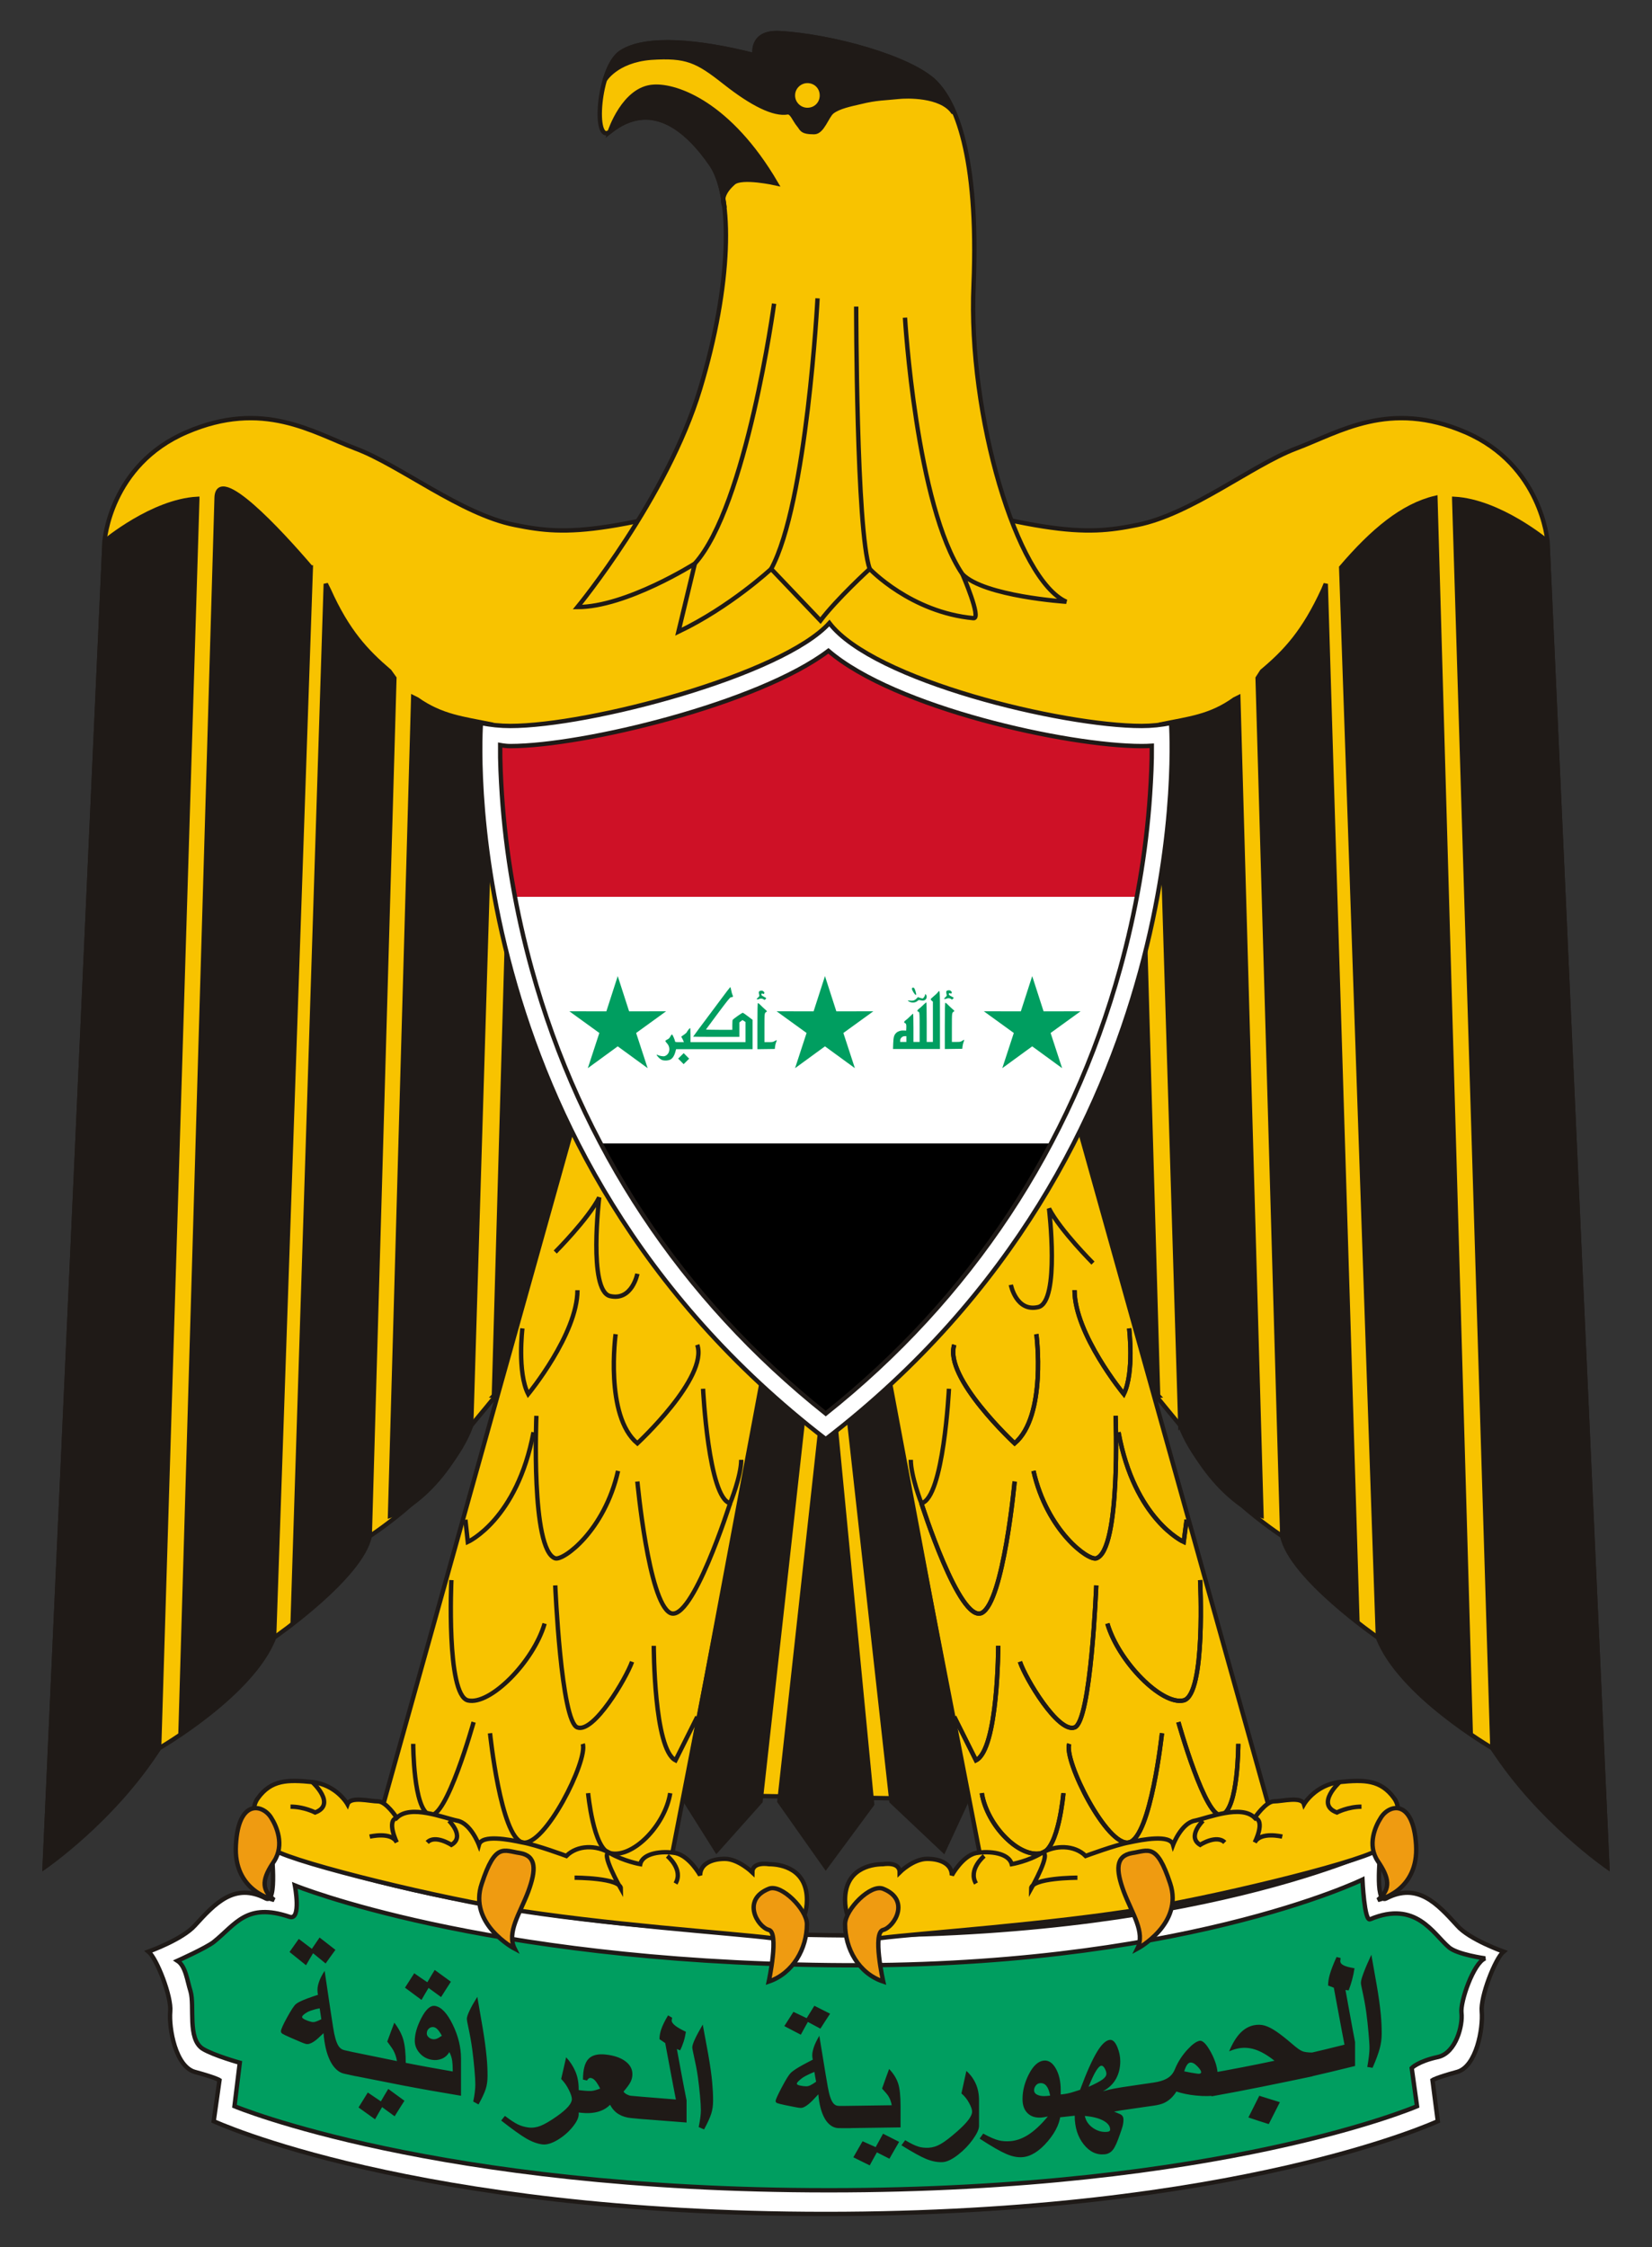
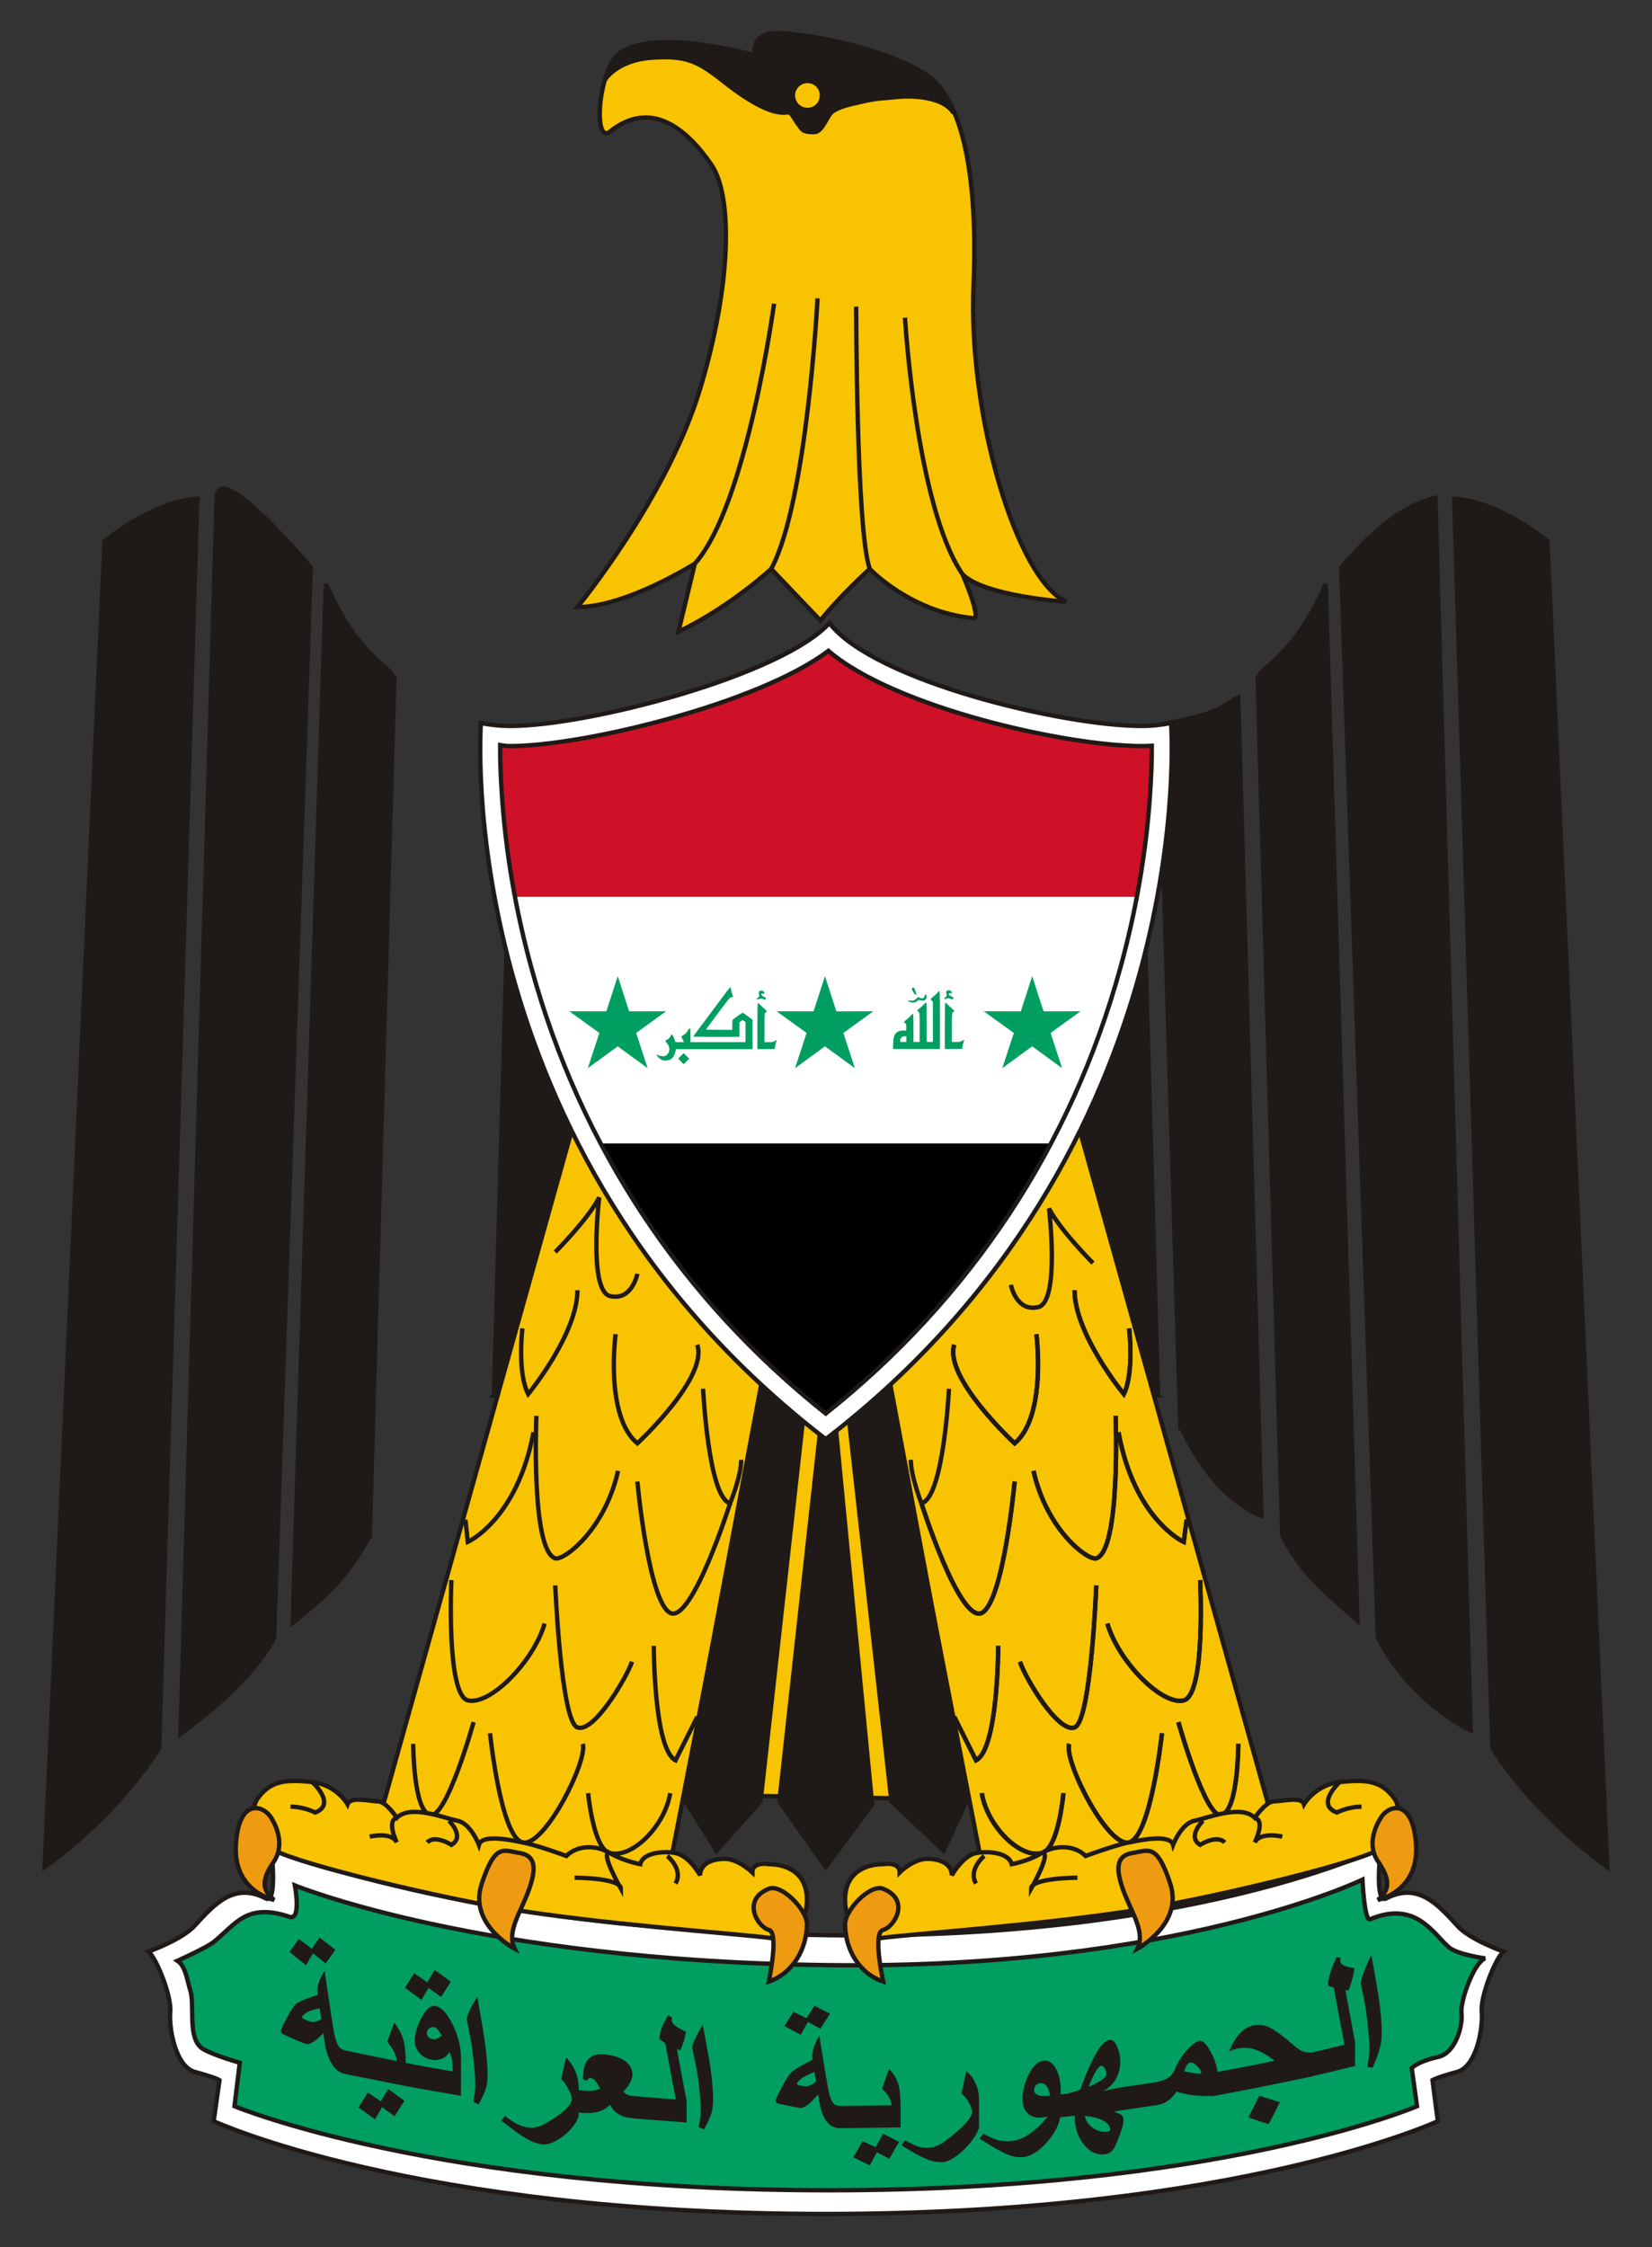
<svg xmlns="http://www.w3.org/2000/svg" xml:space="preserve" width="125mm" height="170mm" shape-rendering="geometricPrecision" text-rendering="geometricPrecision" image-rendering="optimizeQuality" fill-rule="evenodd" clip-rule="evenodd" viewBox="0 0 1.25e+007 1.7e+007" version="1.1">
  <rect x="0" y="0" width="1.25e+007" height="1.7e+007" fill="#333333" stroke="none" />
  <defs>
    <clipPath id="id0">
      <path d="M8.71534e+006 5.64227e+006c-25440,1590 -51020,2390 -76780,2390 -561970,0 -1.86729e+006,-288330 -2.3704e+006,-720610 -527010,399320 -1.85385e+006,720610 -2.40672e+006,720610 -25930,0 -51550,-3180 -76950,-7840 -1280,125960 5270,256510 13090,375250 29250,443820 107090,889210 225280,1.31779e+006 372020,1.34889e+006 1.13348e+006,2.4952e+006 2.22526e+006,3.36477e+006 1.09272e+006,-870280 1.855e+006,-2.01766e+006 2.22787e+006,-3.36752e+006 118370,-428520 196460,-873870 225990,-1.31767e+006 7730,-116320 14230,-243770 13360,-367170z" />
    </clipPath>
  </defs>
  <g id="Layer_x0020_1">
    <polygon fill="#F8C300" stroke="#1F1A17" stroke-width="33020" points="5.13389e+006,1.35778e+007 7.24355e+006,1.36138e+007 6.61245e+006,1.03682e+007 5.92726e+006,1.03502e+007 " />
-     <path fill="#F8C300" stroke="#1F1A17" stroke-width="33020" d="M8.1306e+006 9.76128e+006c124270,208350 800480,1.02346e+006 800480,1.02346e+006 160830,445930 771250,837040 771250,837040 62140,310690 723720,767590 723720,767590 164490,431310 866280,837030 866280,837030 394770,566560 869940,899180 869940,899180l-453240 -1.00298e+007c0,0 -43870,-577520 -621390,-826070 -577520,-248550 -950350,0 -1.28297e+006,124280 -328960,124270 -793170,497100 -1.1989e+006,577520 -413040,84060 -701800,84060 -2.3576e+006,-413040 -1.65214e+006,497100 -1.9409e+006,497100 -2.35394e+006,413040 -405730,-80420 -869940,-453250 -1.20256e+006,-577520 -328960,-124280 -701790,-372830 -1.27931e+006,-124280 -581180,248550 -621390,826070 -621390,826070l-453240 1.00298e+007c0,0 475170,-332620 866280,-899180 0,0 705450,-405720 869940,-837030 0,0 661580,-456900 723720,-767590 0,0 610420,-391110 767590,-837040 0,0 679870,-815110 804140,-1.02346e+006l3.7612e+006 0z" />
    <path fill="#1F1A17" stroke="#1F1A17" stroke-width="33020" d="M1.12923e+007 1.32264e+007c354560,548280 869940,899180 869940,899180l-453240 -1.00298e+007c0,0 -361870,-303380 -705460,-321650l0 3650 288760 9.44866e+006z" />
    <path fill="#1F1A17" stroke="#1F1A17" stroke-width="33020" d="M1.01483e+007 4.29312e+006c237590,-277790 464210,-467860 712760,-526350l266830 9.32439e+006c0,0 -453240,-208340 -701800,-701790l-277790 -8.09625e+006z" />
    <path fill="#1F1A17" stroke="#1F1A17" stroke-width="33020" d="M9.70233e+006 1.16218e+007l-186420 -6.49162e+006 32900 -51170c179100,-149870 318000,-299730 464210,-617730l18270 -43860c78300,2.61791e+006 161260,5.22649e+006 239580,7.84439e+006 -199890,-186170 -388470,-306110 -568540,-640010z" />
    <path fill="#1F1A17" stroke="#1F1A17" stroke-width="33020" d="M8.93108e+006 1.07847e+007l-160830 -5.28175e+006 10970 -21930c212000,-43860 376480,-58480 559240,-190070l29240 -14620 175450 6.19189e+006c0,0 -358200,-113310 -614070,-683520z" />
    <path fill="#1F1A17" stroke="#1F1A17" stroke-width="33020" d="M8.76294e+006 1.05581e+007l-135240 -4.72251e+006 -10960 -21930c-328970,168140 -877250,62140 -877250,62140l391110 3.88546e+006c124270,248560 632340,796840 632340,796840z" />
    <g id="_43634128">
      <path id="_72135048" fill="#1F1A17" stroke="#1F1A17" stroke-width="33020" d="M1.20401e+006 1.32264e+007c-350900,548280 -866280,899180 -866280,899180l453240 -1.00298e+007c0,0 361870,-303380 701800,-321650l0 3650 -288760 9.44866e+006z" />
      <path id="_25080000" fill="#1F1A17" stroke="#1F1A17" stroke-width="33020" d="M2.35174e+006 4.29312e+006c-237590,-277790 -705310,-781550 -712760,-526350 -91110,3.11896e+006 -182290,6.23199e+006 -273440,9.35094e+006 280260,-203550 588680,-481580 708410,-728340l277790 -8.09625e+006z" />
      <path id="_69121184" fill="#1F1A17" stroke="#1F1A17" stroke-width="33020" d="M2.79767e+006 1.16218e+007l186420 -6.49162e+006 -36550 -51170c-175450,-149870 -318010,-299730 -460560,-617730l-21930 -43860 -250800 7.86093e+006c214130,-179590 376260,-288420 583420,-656550z" />
-       <path id="_72114080" fill="#1F1A17" stroke="#1F1A17" stroke-width="33020" d="M3.56526e+006 1.07847e+007l160830 -5.28175e+006 -7310 -21930c-212000,-43860 -376480,-58480 -562900,-190070l-29240 -14620 -175450 6.19189e+006c0,0 361860,-113310 614070,-683520z" />
      <path id="_69112560" fill="#1F1A17" stroke="#1F1A17" stroke-width="33020" d="M3.73706e+006 1.05581e+007l135240 -4.72251e+006 10960 -21930c328970,168140 877250,62140 877250,62140l-391110 3.88546e+006c-124270,248560 -632340,796840 -632340,796840z" />
    </g>
    <path fill="white" stroke="#1F1A17" stroke-width="33020" d="M6.24817e+006 1.675e+007c3.12153e+006,0 4.63113e+006,-701800 4.63113e+006,-701800l-40210 -310690c0,0 25590,-18280 186420,-62140 146200,-40210 197380,-328970 186410,-456900 -10970,-113310 102350,-402070 164480,-453240 0,0 -259510,-91380 -350890,-197380 -149870,-164490 -299730,-328970 -537320,-204690 -91380,47520 -40200,-383800 -40200,-383800 0,0 -1.42187e+006,701800 -4.19251e+006,661590 -2.77063e+006,-40200 -4.20347e+006,-661590 -4.20347e+006,-661590 0,0 51180,431320 -40200,383800 -237590,-124280 -387450,40200 -537320,204690 -95030,106000 -350890,197380 -350890,197380 62130,51170 175450,339930 164480,453240 -10970,127930 40210,416690 186410,456900 160830,43860 186420,62140 186420,62140l-43860 310690c0,0 1.50959e+006,701800 4.63112e+006,701800z" />
    <path fill="#009E60" stroke="#1F1A17" stroke-width="33020" d="M6.2701e+006 1.65709e+007c2.97533e+006,0 4.45203e+006,-636000 4.45203e+006,-636000l-40210 -288760c0,0 47520,-51170 201030,-84070 135250,-32900 186420,-241240 175450,-332620 -10960,-84070 91380,-380140 179110,-413040 0,0 -212000,-29240 -274140,-84070 -116970,-98690 -248560,-358210 -595800,-212000 -43860,21930 -58480,-299720 -58480,-299720 0,0 -1.39628e+006,679860 -4.03533e+006,646960 -2.63905e+006,-29240 -4.04264e+006,-603100 -4.04264e+006,-603100 0,0 51170,266830 -40210,237590 -325310,-109660 -405720,54820 -573860,190060 -54830,43870 -274140,142560 -274140,142560 62140,40200 73100,149860 98690,230270 32890,113320 -25590,358210 91380,434970 84070,51170 281450,106000 281450,106000l-40210 328970c0,0 1.52056e+006,636000 4.49588e+006,636000z" />
    <path fill="#F8C300" stroke="#1F1A17" stroke-width="33020" d="M8.04653e+006 8.10914e+006l1.57173e+006 5.62168e+006c0,0 -1.23911e+006,456900 -2.18946e+006,372830l-785870 -4.05361e+006 1.4036e+006 -1.9409e+006z" />
    <path fill="none" stroke="#1F1A17" stroke-width="33020" d="M8.54363e+006 1.005e+007c0,0 40210,332630 -40210,497110 0,0 -372820,-453240 -372820,-785870" />
    <path fill="none" stroke="#1F1A17" stroke-width="33020" d="M8.54363e+006 1.005e+007c0,0 40210,332630 -40210,497110 0,0 -372820,-453240 -372820,-785870" />
    <path fill="none" stroke="#1F1A17" stroke-width="33020" d="M7.84184e+006 1.00939e+007c0,0 80410,617720 -164490,826070 0,0 -537310,-497110 -456900,-745660" />
    <path fill="none" stroke="#1F1A17" stroke-width="33020" d="M7.84184e+006 1.00939e+007c0,0 80410,617720 -164490,826070 0,0 -537310,-497110 -456900,-745660" />
    <path fill="none" stroke="#1F1A17" stroke-width="33020" d="M7.18025e+006 1.05069e+007c0,0 -40210,826080 -208350,866280 0,0 -80410,-204690 -80410,-328960" />
    <path fill="none" stroke="#1F1A17" stroke-width="33020" d="M8.9786e+006 1.14975e+007l-21930 168140c0,0 -372830,-168140 -493450,-829730" />
    <path fill="none" stroke="#1F1A17" stroke-width="33020" d="M8.9786e+006 1.14975e+007l-21930 168140c0,0 -372830,-168140 -493450,-829730" />
    <path fill="none" stroke="#1F1A17" stroke-width="33020" d="M7.8199e+006 1.11283e+007c102350,453240 413040,679860 475180,661580 186410,-62130 146210,-1.07828e+006 146210,-1.07828e+006" />
    <path fill="none" stroke="#1F1A17" stroke-width="33020" d="M7.8199e+006 1.11283e+007c102350,453240 413040,679860 475180,661580 186410,-62130 146210,-1.07828e+006 146210,-1.07828e+006" />
    <path fill="none" stroke="#1F1A17" stroke-width="33020" d="M7.67735e+006 1.12087e+007c0,0 -84070,910140 -248550,994210 -168140,80420 -456900,-829730 -456900,-829730" />
    <path fill="none" stroke="#1F1A17" stroke-width="33020" d="M7.67735e+006 1.12087e+007c0,0 -84070,910140 -248550,994210 -168140,80420 -456900,-829730 -456900,-829730" />
    <path fill="none" stroke="#1F1A17" stroke-width="33020" d="M8.29508e+006 1.19946e+007c0,0 -40210,1.03441e+006 -164480,1.07462e+006 -124280,43860 -372830,-372830 -413040,-497100" />
    <path fill="none" stroke="#1F1A17" stroke-width="33020" d="M8.29508e+006 1.19946e+007c0,0 -40210,1.03441e+006 -164480,1.07462e+006 -124280,43860 -372830,-372830 -413040,-497100" />
    <path fill="none" stroke="#1F1A17" stroke-width="33020" d="M7.55308e+006 1.24515e+007c0,0 0,782210 -168140,866280l-164490 -328960" />
    <path fill="none" stroke="#1F1A17" stroke-width="33020" d="M7.55308e+006 1.24515e+007c0,0 0,782210 -168140,866280l-164490 -328960" />
    <path fill="none" stroke="#1F1A17" stroke-width="33020" d="M9.3697e+006 1.31935e+007c0,0 0,497100 -124270,537310 -120620,43860 -328970,-701800 -328970,-701800" />
    <path fill="none" stroke="#1F1A17" stroke-width="33020" d="M9.3697e+006 1.31935e+007c0,0 0,497100 -124270,537310 -120620,43860 -328970,-701800 -328970,-701800" />
    <path fill="none" stroke="#1F1A17" stroke-width="33020" d="M8.79218e+006 1.31131e+007c0,0 -84060,782210 -248550,826080 -164480,40200 -497100,-621390 -453240,-745660" />
    <path fill="none" stroke="#1F1A17" stroke-width="33020" d="M8.79218e+006 1.31131e+007c0,0 -84060,782210 -248550,826080 -164480,40200 -497100,-621390 -453240,-745660" />
    <path fill="none" stroke="#1F1A17" stroke-width="33020" d="M8.04653e+006 1.35663e+007c0,0 -36560,424000 -164490,453240 -164480,43860 -413030,-204690 -453240,-453240" />
    <path fill="none" stroke="#1F1A17" stroke-width="33020" d="M8.04653e+006 1.35663e+007c0,0 -36560,424000 -164490,453240 -164480,43860 -413030,-204690 -453240,-453240" />
    <path fill="none" stroke="#1F1A17" stroke-width="33020" d="M9.08094e+006 1.19544e+007c0,0 43870,866280 -124270,910140 -164490,40210 -493450,-292410 -577520,-581170" />
    <path fill="none" stroke="#1F1A17" stroke-width="33020" d="M9.08094e+006 1.19544e+007c0,0 43870,866280 -124270,910140 -164490,40210 -493450,-292410 -577520,-581170" />
    <g id="_70127824">
      <path id="_44192000" fill="#F8C300" stroke="#1F1A17" stroke-width="33020" d="M1.05503e+007 1.36065e+007c84070,120620 -40210,288760 -102340,372830 -62140,84070 -1.14042e+006,350900 -1.75815e+006,456900 -749310,124280 -1.73987e+006,190070 -2.02863e+006,226620 -164480,18280 -266830,-124270 -266830,-288760 0,-230270 186410,-270480 288760,-270480 0,0 124280,-21930 124280,62140 0,0 102340,-102350 208340,-102350 102350,0 186420,40210 186420,124280 0,0 80410,-146210 182760,-168140 106000,-18280 248550,0 270480,84070 0,0 124280,-21930 226620,-84070 102350,-62140 248560,-62140 332620,21930 0,0 226630,-84070 328970,-102340 102350,-21940 310690,-62140 332620,18270 0,0 62140,-164480 164490,-182760 102340,-21930 350900,-124270 453240,-21930 0,0 84070,-124280 146210,-124280 62140,0 208340,-40200 226620,21940 0,0 84070,-146210 270480,-168140 186420,-18280 310700,-18280 413040,124270z" />
      <path id="_68491936" fill="#EF9B11" stroke="#1F1A17" stroke-width="33020" d="M1.0448e+007 1.37528e+007c-40210,62140 -106000,204690 -21940,328970 84070,124270 102350,208340 0,292410 0,0 310700,-62130 288760,-416690 -21930,-350900 -204690,-307030 -266820,-204690z" />
      <path id="_69644440" fill="#EF9B11" stroke="#1F1A17" stroke-width="33020" d="M8.56556e+006 1.40196e+007c-124270,21930 -124270,124280 -62140,292420 62140,164480 164490,307030 102350,431310 0,0 350900,-186420 248550,-493450 -102340,-310690 -164480,-248560 -288760,-230280z" />
      <path id="_72616856" fill="#EF9B11" stroke="#1F1A17" stroke-width="33020" d="M6.68314e+006 1.42901e+007c-95030,-40200 -288760,157180 -288760,266830 0,186420 102350,372830 288760,434970 0,0 -84070,-372830 0,-391100 84070,-21940 208350,-226630 0,-310700z" />
    </g>
    <g id="_69129936">
      <path id="_72092440" fill="none" stroke="#1F1A17" stroke-width="33020" d="M1.01373e+007 1.34823e+007c0,0 -186410,168140 -21930,230270 0,0 84070,-43860 186420,-43860" />
      <path id="_72083592" fill="none" stroke="#1F1A17" stroke-width="33020" d="M9.70233e+006 1.38953e+007c0,0 -164490,-40200 -208350,43870 0,0 84070,-164490 0,-186420" />
      <path id="_71898952" fill="none" stroke="#1F1A17" stroke-width="33020" d="M9.10288e+006 1.37747e+007c0,0 -124280,120620 -21940,182760 0,0 124280,-80410 186420,-18270" />
      <path id="_70075752" fill="none" stroke="#1F1A17" stroke-width="33020" d="M8.15253e+006 1.4206e+007c0,0 -350900,0 -350900,84070 0,0 164480,-288760 80410,-270480" />
      <path id="_68552720" fill="none" stroke="#1F1A17" stroke-width="33020" d="M7.44707e+006 1.40415e+007c0,0 -124270,102350 -62130,208350" />
    </g>
    <path fill="#F8C300" stroke="#1F1A17" stroke-width="33020" d="M4.44982e+006 8.10914e+006l-1.57173e+006 5.62168e+006c0,0 1.24276e+006,456900 2.19311e+006,372830l785870 -4.05361e+006 -1.40725e+006 -1.9409e+006z" />
    <path fill="none" stroke="#1F1A17" stroke-width="33020" d="M4.20127e+006 9.47252e+006c0,0 248550,-248550 332620,-413030 0,0 -84070,701790 80410,745660 168140,40200 208350,-168140 208350,-168140" />
    <path fill="none" stroke="#1F1A17" stroke-width="33020" d="M3.95271e+006 1.005e+007c0,0 -40200,332630 43870,497110 0,0 372820,-453240 372820,-785870" />
    <path fill="none" stroke="#1F1A17" stroke-width="33020" d="M4.65816e+006 1.00939e+007c0,0 -84060,617720 164490,826070 0,0 537310,-497110 453240,-745660" />
    <path fill="none" stroke="#1F1A17" stroke-width="33020" d="M5.31975e+006 1.05069e+007c0,0 40210,826080 204690,866280 0,0 84070,-204690 84070,-328960" />
    <path fill="none" stroke="#1F1A17" stroke-width="33020" d="M3.5214e+006 1.14975e+007l18280 168140c0,0 372830,-168140 497100,-829730" />
    <path fill="none" stroke="#1F1A17" stroke-width="33020" d="M4.67644e+006 1.11283e+007c-102340,453240 -413040,679860 -475170,661580 -186420,-62130 -142560,-1.07828e+006 -142560,-1.07828e+006" />
    <path fill="none" stroke="#1F1A17" stroke-width="33020" d="M4.82265e+006 1.12087e+007c0,0 84070,910140 248550,994210 164480,80420 453240,-829730 453240,-829730" />
    <path fill="none" stroke="#1F1A17" stroke-width="33020" d="M4.20127e+006 1.19946e+007c0,0 43860,1.03441e+006 168130,1.07462e+006 124280,43860 369180,-372830 413040,-497100" />
    <path fill="none" stroke="#1F1A17" stroke-width="33020" d="M4.94692e+006 1.24515e+007c0,0 0,782210 164490,866280l164480 -328960" />
    <path fill="none" stroke="#1F1A17" stroke-width="33020" d="M3.12664e+006 1.31935e+007c0,0 0,497100 124280,537310 124270,43860 332620,-701800 332620,-701800" />
    <path fill="none" stroke="#1F1A17" stroke-width="33020" d="M3.70782e+006 1.31131e+007c0,0 80410,782210 244890,826080 168140,40200 497110,-621390 456900,-745660" />
    <path fill="none" stroke="#1F1A17" stroke-width="33020" d="M4.44982e+006 1.35663e+007c0,0 40210,424000 164480,453240 168140,43860 416690,-204690 456900,-453240" />
    <path fill="none" stroke="#1F1A17" stroke-width="33020" d="M3.4154e+006 1.19544e+007c0,0 -40210,866280 124280,910140 168140,40210 497100,-292410 581170,-581170" />
    <path fill="#F8C300" stroke="#1F1A17" stroke-width="33020" d="M1.94967e+006 1.36065e+007c-84070,120620 40210,288760 102340,372830 62140,84070 1.13677e+006,350900 1.75815e+006,456900 749310,124280 1.73987e+006,190070 2.02498e+006,226620 164480,18280 270480,-124270 270480,-288760 0,-230270 -186410,-270480 -288760,-270480 0,0 -124280,-21930 -124280,62140 0,0 -106000,-102350 -208340,-102350 -102350,0 -186420,40210 -186420,124280 0,0 -80410,-146210 -186410,-168140 -102350,-18280 -248550,0 -266830,84070 0,0 -124280,-21930 -230280,-84070 -102340,-62140 -244900,-62140 -328960,21930 0,0 -226630,-84070 -332630,-102340 -102340,-21940 -307030,-62140 -328960,18270 0,0 -62140,-164480 -164490,-182760 -106000,-21930 -350900,-124270 -456900,-21930 0,0 -80410,-124280 -142550,-124280 -62140,0 -208340,-40200 -230280,21940 0,0 -80410,-146210 -266820,-168140 -186420,-18280 -310700,-18280 -413040,124270z" />
    <path fill="#EF9B11" stroke="#1F1A17" stroke-width="33020" d="M2.05201e+006 1.37528e+007c40210,62140 102350,204690 21940,328970 -84070,124270 -106010,208340 0,292410 0,0 -310700,-62130 -288760,-416690 18270,-350900 204690,-307030 266820,-204690z" />
    <path fill="#EF9B11" stroke="#1F1A17" stroke-width="33020" d="M3.93444e+006 1.40196e+007c124270,21930 124270,124280 62140,292420 -62140,164480 -164490,307030 -102350,431310 0,0 -354550,-186420 -248550,-493450 102340,-310690 164480,-248560 288760,-230280z" />
    <path fill="#EF9B11" stroke="#1F1A17" stroke-width="33020" d="M5.81686e+006 1.42901e+007c95030,-40200 288760,157180 288760,266830 0,186420 -106000,372830 -288760,434970 0,0 80410,-372830 0,-391100 -84070,-21940 -208350,-226630 0,-310700z" />
    <g id="_44279976">
      <path id="_69936256" fill="none" stroke="#1F1A17" stroke-width="33020" d="M2.36271e+006 1.34823e+007c0,0 186410,168140 21930,230270 0,0 -84070,-43860 -186420,-43860" />
      <path id="_45811336" fill="none" stroke="#1F1A17" stroke-width="33020" d="M2.79767e+006 1.38953e+007c0,0 164490,-40200 204690,43870 0,0 -80410,-164490 0,-186420" />
      <path id="_69905464" fill="none" stroke="#1F1A17" stroke-width="33020" d="M3.39712e+006 1.37747e+007c0,0 124280,120620 18280,182760 0,0 -124280,-80410 -182760,-18270" />
      <path id="_68862032" fill="none" stroke="#1F1A17" stroke-width="33020" d="M4.34747e+006 1.4206e+007c0,0 350900,0 350900,84070 0,0 -164480,-288760 -84070,-270480" />
      <path id="_44279072" fill="none" stroke="#1F1A17" stroke-width="33020" d="M5.04927e+006 1.40415e+007c0,0 124280,102350 62140,208350" />
    </g>
    <g id="_70413008">
      <polygon id="_68989816" fill="#1F1A17" stroke="#1F1A17" stroke-width="33020" points="5.773e+006,1.04046e+007 5.17355e+006,1.36065e+007 5.4221e+006,1.40013e+007 5.75472e+006,1.36285e+007 6.08369e+006,1.06714e+007 5.95941e+006,1.04448e+007 " />
      <polygon id="_45721920" fill="#1F1A17" stroke="#1F1A17" stroke-width="33020" points="6.72335e+006,1.04046e+007 7.3228e+006,1.36065e+007 7.14004e+006,1.40013e+007 6.74528e+006,1.36285e+007 6.41631e+006,1.06714e+007 6.54059e+006,1.04448e+007 " />
      <polygon id="_68989792" fill="#1F1A17" stroke="#1F1A17" stroke-width="33020" points="5.89727e+006,1.36285e+007 6.24817e+006,1.41256e+007 6.59907e+006,1.36504e+007 6.2701e+006,1.02438e+007 " />
    </g>
    <path fill="#F8C300" stroke="#1F1A17" stroke-width="33020" d="M7.36666e+006 4.67692e+006c62140,3650 -84070,-332630 -84070,-332630 164480,168140 785870,208350 785870,208350 -372830,-164480 -745660,-1.40725e+006 -701800,-2.3978e+006 40210,-994210 -142550,-1.38532e+006 -288760,-1.53153e+006 -186410,-186410 -785870,-350900 -1.18063e+006,-372830 -222960,-10960 -186410,168140 -186410,168140 -413040,-106000 -826070,-146210 -1.01249e+006,-21930 -175450,116970 -212000,701800 -84070,599450 310690,-248550 581180,-21930 767590,248550 164490,237590 153520,910150 -84070,1.69601e+006 -248550,826070 -928420,1.65215e+006 -928420,1.65215e+006 369180,0 888220,-328970 888220,-328970l-124280 515380c391100,-186410 701800,-475170 701800,-475170l372830 391100c124270,-164480 372820,-391100 372820,-391100 0,0 310700,328960 785870,372830z" />
    <path fill="none" stroke="#1F1A17" stroke-width="33020" d="M5.85707e+006 2.29739e+006c0,0 -208350,1.53152e+006 -599450,1.96649e+006" />
    <path fill="none" stroke="#1F1A17" stroke-width="33020" d="M6.18603e+006 2.25718e+006c0,0 -80410,1.5498e+006 -350890,2.04691e+006" />
    <path fill="none" stroke="#1F1A17" stroke-width="33020" d="M6.47845e+006 2.31932e+006c0,0 0,1.69601e+006 102340,1.98477e+006" />
    <path fill="none" stroke="#1F1A17" stroke-width="33020" d="M6.84762e+006 2.40339e+006c0,0 84070,1.42552e+006 434970,1.9409e+006" />
-     <path fill="#1F1A17" stroke="#1F1A17" stroke-width="33020" d="M5.48058e+006 1.55539e+006c-18270,-135250 -51170,-241250 -98690,-310700 -186410,-270480 -456900,-497100 -767590,-248550 0,0 106000,-328970 332620,-339930 175450,-10970 573870,131590 924770,731040 0,0 -259520,-58490 -321660,-3660 -116960,102350 -69450,171800 -69450,171800z" />
    <path fill="#1F1A17" stroke="#1F1A17" stroke-width="33020" d="M4.58141e+006 590420c25580,-84070 65790,-160830 116960,-193730 186420,-124280 599450,-84070 1.01249e+006,21930 0,0 -36550,-179100 186410,-168140 394760,21930 994220,186420 1.18063e+006,372830 43860,47520 95040,116970 138900,222970l-7310 0c-91380,-127930 -350900,-120620 -413040,-113310 -98690,10960 -160830,7310 -292410,40200 -62140,14630 -157180,32900 -208350,73110 -40210,32900 -73100,153520 -135240,153520 -98690,0 -91380,-25590 -116970,-54830 -32890,-40210 -51170,-98690 -84070,-95040 -102340,18280 -266830,-62130 -475170,-226620 -208350,-164480 -288760,-204690 -559250,-186410 -266830,21930 -350890,171790 -350890,171790l7310 -18270z" />
    <path fill="#F8C300" stroke="#1F1A17" stroke-width="33020" d="M6.10928e+006 831660c62130,0 109650,-47520 109650,-109660 0,-62140 -47520,-109650 -109650,-109650 -58490,0 -109660,47510 -109660,109650 0,62140 51170,109660 109660,109660z" />
    <path fill="none" stroke="#1F1A17" stroke-width="33020" d="M8.2701e+006 9.55619e+006c0,0 -248560,-248550 -332630,-413040 0,0 84070,701800 -80410,745660 -168140,40210 -208350,-168140 -208350,-168140" />
    <g id="_71992640">
-       <path id="_45058936" fill="white" stroke="#1F1A17" stroke-width="33020" d="M6.24812e+006 1.08879e+007c2.85798e+006,-2.19816e+006 2.6129e+006,-5.41809e+006 2.6129e+006,-5.41809e+006 -75410,15080 -147050,22620 -222460,22620 -599490,0 -2.02934e+006,-342960 -2.36289e+006,-778580 -357330,394290 -1.8185e+006,778580 -2.41423e+006,778580 -75410,0 -150810,-7540 -222450,-22620 0,0 -248850,3.21993e+006 2.60913e+006,5.41809e+006z" />
+       <path id="_45058936" fill="white" stroke="#1F1A17" stroke-width="33020" d="M6.24812e+006 1.08879e+007c2.85798e+006,-2.19816e+006 2.6129e+006,-5.41809e+006 2.6129e+006,-5.41809e+006 -75410,15080 -147050,22620 -222460,22620 -599490,0 -2.02934e+006,-342960 -2.36289e+006,-778580 -357330,394290 -1.8185e+006,778580 -2.41423e+006,778580 -75410,0 -150810,-7540 -222450,-22620 0,0 -248850,3.21993e+006 2.60913e+006,5.41809e+006" />
      <path id="_71262752" fill="white" d="M8.71534e+006 5.64227e+006c-25440,1590 -51020,2390 -76780,2390 -561970,0 -1.86729e+006,-288330 -2.3704e+006,-720610 -527010,399320 -1.85385e+006,720610 -2.40672e+006,720610 -25930,0 -51550,-3180 -76950,-7840 -1280,125960 5270,256510 13090,375250 29250,443820 107090,889210 225280,1.31779e+006 372020,1.34889e+006 1.13348e+006,2.4952e+006 2.22526e+006,3.36477e+006 1.09272e+006,-870280 1.855e+006,-2.01766e+006 2.22787e+006,-3.36752e+006 118370,-428520 196460,-873870 225990,-1.31767e+006 7730,-116320 14230,-243770 13360,-367170z" />
      <g clip-path="url(#id0)">
        <g>
          <g>
            <rect id="_72048552" fill="#CE1126" x="1.88561e+006" y="4.78868e+006" width="8.3963e+006" height="1.99656e+006" />
            <rect id="_68832944" fill="white" x="1.88561e+006" y="6.78524e+006" width="8.3963e+006" height="1.86584e+006" />
            <rect id="_44192128" fill="black" x="1.88561e+006" y="8.65109e+006" width="8.3963e+006" height="2.1027e+006" />
            <g>
              <path id="_69984424" fill="#009E60" d="M5.1521e+006 8.03005e+006l-20730 -20910 20910 -20730 20920 -20740 20730 20920 20730 20920 -20910 20730 -20920 20730 -20730 -20920zm-142320 -10500c-7460,-2720 -19550,-11690 -27480,-20360 -14950,-16360 -18350,-23990 -8310,-18610 14980,8010 44630,13230 55180,9710 38930,-13010 47780,-64970 16690,-97940 -6100,-6460 -11100,-13980 -11100,-16700 0,-2730 6490,-7820 14410,-11320 11100,-4910 16520,-10260 23620,-23300 7200,-13240 10160,-16120 13620,-13250 4950,4100 21650,43960 21650,51660 0,4060 6030,4960 33350,4960l33360 0 -5210 -12490c-2870,-6870 -7580,-16120 -10480,-20550 -4690,-7170 -4720,-8440 -220,-11660 2780,-1980 12020,-8480 20540,-14440 8510,-5960 16460,-13450 17650,-16650 2950,-7930 21390,-30810 24830,-30810 1520,0 2770,23980 2770,53300l0 53300 208200 0 208210 0 0 -76350 0 -76350 -11580 -7160 -11590 -7160 -11730 8950 -11740 8950 0 54570 0 54570 -174890 0c-96190,0 -174890,-600 -174890,-1330 0,-1170 87020,-118700 97670,-131920 2210,-2750 7680,-10240 12150,-16650 4470,-6420 9010,-12410 10100,-13330 1100,-920 5610,-6910 10050,-13330 4430,-6410 9610,-13410 11500,-15550 1890,-2140 33420,-44400 70060,-93910 36650,-49500 67730,-90100 69070,-90210 1340,-110 3250,3920 4240,8960 5490,27880 9710,43500 14060,52080 5570,10980 2300,15070 -12410,15540 -6970,220 -23010,19910 -98280,120660 -49460,66210 -90440,121590 -91050,123040 -610,1460 43980,2650 99100,2650l100220 0 50 -35810c40,-19700 1160,-37360 2500,-39260 6300,-8850 72550,-55150 77170,-53920 2880,760 20600,13080 39380,27380l34140 25990 0 111100 0 111100 -289320 0 -289330 0 -5820 21490c-6970,25750 -18390,44320 -33700,54810 -14420,9880 -47110,12610 -66410,5550zm721230 -254810c0,-120940 1090,-173780 3620,-175340 1980,-1230 10600,5100 19150,14060 8550,8960 23780,23360 33860,31990 15920,13620 17580,16130 12660,19120 -16410,9970 -15990,6840 -15990,121800l0 108030 31890 0c28310,0 33540,-970 46630,-8650 16250,-9520 17340,-8260 9300,10740 -3010,7100 -6380,21140 -7500,31220l-2040 18320 -65790 910 -65790 900 0 -173100zm45170 -205250c-7590,-5730 -22850,-6370 -32240,-1350 -3640,1950 -9910,3020 -13940,2390 -6850,-1080 -6540,-1880 4930,-12710 12080,-11400 12190,-11770 8430,-25860 -4870,-18260 -840,-25300 15280,-26680 8590,-740 13900,910 18810,5830 7580,7580 8100,9730 3900,16360 -2160,3400 -4480,3630 -9500,950 -7600,-4070 -10860,-2030 -10860,6790 0,4140 5990,9080 18320,15130 10080,4940 18320,10070 18320,11390 0,3090 -9780,12900 -12720,12760 -1250,-60 -5180,-2310 -8730,-5000z" />
              <path id="_69932832" fill="#009E60" d="M6.75852e+006 7.89379e+006c1750,-48700 6780,-65220 24650,-80910 13760,-12080 33440,-17800 56210,-16330l17060 1100 1020 -19930c1300,-25250 -990,-34260 -9390,-36930 -10080,-3200 -8020,-13660 4190,-21270 5980,-3730 20610,-16640 32510,-28700 11900,-12060 22810,-21920 24240,-21920 1430,0 2610,48150 2610,107010l0 107020 23410 0 23410 0 0 -110120c0,-95650 -690,-110810 -5260,-115380 -2890,-2890 -6650,-5250 -8360,-5250 -7510,0 -2200,-13400 7760,-19610 5980,-3730 20540,-16570 32350,-28540 11820,-11960 22730,-20990 24250,-20050 1520,940 2760,68590 2760,150330l0 148620 23410 0 23410 0 0 -152190 0 -152180 -8360 -7270c-4600,-4000 -8360,-9080 -8360,-11300 0,-2220 10400,-12440 23110,-22710 12720,-10280 26360,-23240 30330,-28810 17070,-23980 16790,-27550 16790,208920l0 219040 -177640 0 -177640 0 1530 -42640zm99590 -32600l0 -21740 -13120 0c-17610,0 -33700,15290 -33700,32030l0 11450 23410 0 23410 0 0 -21740zm290940 -98390c0,-121400 1100,-174440 3630,-176010 2000,-1230 10650,5120 19230,14110 8580,9000 23880,23450 33990,32110 15980,13680 17650,16200 12710,19200 -16470,10010 -16050,6860 -16050,122270l0 108450 32660 0c29640,0 33850,-810 45410,-8660 7010,-4770 13560,-7840 14570,-6830 1010,1010 -800,8290 -4030,16180 -3220,7900 -6800,22630 -7940,32750l-2080 18390 -66050 910 -66050 900 0 -173770zm-263200 -181940c-5900,-2160 -12670,-5980 -15050,-8500 -3640,-3840 -1830,-4210 11400,-2320 23770,3390 38330,-650 51600,-14300l11650 -12010 16200 5760c8900,3160 18220,4970 20700,4020 6430,-2470 18070,-20930 16900,-26800 -1420,-7170 5160,-6090 9230,1510 7980,14910 1320,33830 -13940,39580 -7460,2820 -14680,2900 -26770,310 -14850,-3180 -17300,-2850 -23810,3250 -14600,13680 -36800,17310 -58110,9500zm308540 -24100c-7610,-5750 -22930,-6400 -32360,-1350 -3650,1950 -9940,3030 -13990,2400 -6880,-1090 -6570,-1890 4950,-12770 12120,-11440 12240,-11810 8460,-25950 -4890,-18330 -840,-25400 15340,-26790 8630,-730 13950,910 18890,5860 7610,7600 8120,9770 3910,16420 -2170,3410 -4510,3650 -9540,950 -7630,-4080 -10900,-2040 -10900,6820 0,4150 6010,9110 18390,15190 10120,4960 18400,10100 18400,11430 0,3110 -9820,12950 -12780,12810 -1250,-60 -5200,-2320 -8770,-5020zm-268060 -31050c-8060,-5490 -25050,-33670 -25700,-42620 -560,-7690 800,-10040 6260,-10820 9560,-1370 13990,5000 21340,30730 6010,21010 5450,27720 -1900,22710z" />
              <polygon id="_70168560" fill="#009E60" points="4.67414e+006,7.38489e+006 4.76019e+006,7.65146e+006 5.0403e+006,7.65092e+006 4.81337e+006,7.81513e+006 4.90044e+006,8.08136e+006 4.67414e+006,7.91628e+006 4.44784e+006,8.08136e+006 4.53491e+006,7.81513e+006 4.30798e+006,7.65092e+006 4.58809e+006,7.65146e+006 " />
              <polygon id="_69740224" fill="#009E60" points="6.24221e+006,7.38489e+006 6.32825e+006,7.65146e+006 6.60836e+006,7.65092e+006 6.38143e+006,7.81513e+006 6.4685e+006,8.08136e+006 6.24221e+006,7.91628e+006 6.01591e+006,8.08136e+006 6.10298e+006,7.81513e+006 5.87605e+006,7.65092e+006 6.15616e+006,7.65146e+006 " />
              <polygon id="_69096616" fill="#009E60" points="7.81027e+006,7.38489e+006 7.89632e+006,7.65146e+006 8.17643e+006,7.65092e+006 7.9495e+006,7.81513e+006 8.03657e+006,8.08136e+006 7.81027e+006,7.91628e+006 7.58397e+006,8.08136e+006 7.67104e+006,7.81513e+006 7.44411e+006,7.65092e+006 7.72422e+006,7.65146e+006 " />
            </g>
          </g>
        </g>
      </g>
      <path fill="none" stroke="#1F1A17" stroke-width="33020" d="M8.71534e+006 5.64227e+006c-25440,1590 -51020,2390 -76780,2390 -561970,0 -1.86729e+006,-288330 -2.3704e+006,-720610 -527010,399320 -1.85385e+006,720610 -2.40672e+006,720610 -25930,0 -51550,-3180 -76950,-7840 -1280,125960 5270,256510 13090,375250 29250,443820 107090,889210 225280,1.31779e+006 372020,1.34889e+006 1.13348e+006,2.4952e+006 2.22526e+006,3.36477e+006 1.09272e+006,-870280 1.855e+006,-2.01766e+006 2.22787e+006,-3.36752e+006 118370,-428520 196460,-873870 225990,-1.31767e+006 7730,-116320 14230,-243770 13360,-367170z" />
    </g>
    <path fill="#1F1A17" fill-rule="nonzero" d="M2.53798e+006 1.4752e+007c-24980,34400 -49970,68450 -74130,103040 -31650,-25620 -63300,-51790 -94950,-77600 -18330,30200 -35820,60400 -53310,90960 -41640,-33490 -83280,-66990 -124930,-100480 23320,-33120 46650,-65890 69960,-98840 32490,25080 65800,50160 99120,75230 19160,-28370 38310,-57100 58310,-85660 39970,31480 79950,62600 119930,93350zm154090 955980c-29150,-6040 -58290,-12510 -87450,-19030 -15810,-3540 -30860,-10210 -44150,-19770 -25850,-18620 -47850,-46690 -65800,-84750 -24510,-51990 -39980,-119520 -46640,-202250 -30820,30010 -54030,50880 -70800,62230 -24860,16830 -44990,23290 -61640,19400 -9160,-2140 -19220,-5690 -32480,-11340 -27550,-11730 -55100,-23320 -81620,-34960 -35120,-15430 -56570,-25760 -64130,-30570 -8250,-5250 -11660,-11530 -11660,-19400 0,-12080 14600,-46720 45810,-103230 31250,-56600 53370,-90550 67460,-102320 10880,-9080 30860,-19880 59960,-31850 16690,-6870 40840,-16060 71640,-26540 11670,-3970 23320,-7870 35810,-11710 -1660,-6410 -2910,-12960 -3330,-19590 -410,-6380 -840,-12440 -840,-18290 0,-16850 3690,-36780 11670,-60410 7850,-23230 21660,-50880 42480,-83100 10000,71200 21660,142950 31650,213970 9990,71000 21750,142210 32480,213230 10080,66790 23450,113590 39980,140030 10940,17490 24980,28450 44150,32940 29130,6850 58300,13360 87450,19580 0,59310 0,118610 0,177730zm-260700 -431410c-4160,-27270 -8320,-54910 -12490,-82180 -15000,2740 -25900,5010 -34160,7320 -24230,6830 -44530,13180 -59130,21420 -10430,5870 -19380,11990 -26660,18290 -8550,7420 -13320,13740 -13320,18670 0,6230 8230,13250 23320,20320 15710,7370 31660,12670 46640,16300 9990,2410 20010,2190 30820,-740 10840,-2920 25820,-9340 44980,-19400zm638840 505530c-139930,-27440 -279860,-54900 -418950,-82730 0,-59110 0,-118600 0,-177910 117440,24350 234870,48150 352310,71940 -5000,-30380 -14310,-57030 -26650,-79800 -6800,-12550 -22490,-35320 -46640,-67900 17490,-47590 34980,-95360 53310,-142770 33310,43740 56300,87050 68290,129220 12150,42740 18330,103230 18330,181940 0,56000 0,112010 0,168010zm-10000 111480c-24980,38990 -49970,78150 -74130,117500 -31650,-23050 -63300,-46310 -94950,-69370 -18330,30570 -35820,61500 -53310,92260 -41640,-29840 -83280,-59680 -124930,-89690 23320,-37520 46650,-75420 69960,-113110 32490,22140 65800,44650 99120,66980 18320,-31480 36650,-62970 55800,-94080 40820,29840 81620,59860 122440,89510zm351490 -900520c-24990,38420 -49980,77240 -74130,116040 -31650,-23070 -63310,-46130 -94950,-69190 -18330,30200 -35820,60580 -53310,90780 -41640,-30380 -83290,-61500 -124930,-92610 23320,-36250 46640,-72850 69960,-109090 32480,23250 65800,45760 99120,67910 18320,-31120 36640,-62060 55800,-92980 40810,29830 81620,59480 122440,89140zm76630 862810c-154920,-25810 -309840,-52720 -464770,-82910 0,-58390 0,-116960 0,-175530 134100,27270 268190,51610 402290,74670 0,-36970 -1830,-63490 -4160,-79980 -3500,-24680 -10820,-47040 -21660,-66800 -14160,23790 -33250,40790 -57460,50700 -24090,9850 -49990,12110 -76640,7500 -36640,-6360 -66630,-23060 -90780,-50520 -24150,-27440 -36640,-58580 -36640,-92980 0,-50500 16160,-106720 48310,-169680 35310,-69180 70760,-100660 106600,-93880 47440,8950 90690,55700 132430,141300 41540,85160 62480,170940 62480,257530 0,93700 0,187050 0,280580zm-144940 -454290c-12490,-22320 -23400,-38170 -32470,-47590 -9250,-9600 -18330,-15420 -29150,-17390 -13320,-2420 -25830,1290 -36660,10810 -10820,9500 -15820,22140 -15820,37340 0,9880 4260,18760 12490,26900 8420,8320 18310,13530 31660,15930 9950,1790 20740,500 30810,-3300 10750,-4060 23320,-11530 39140,-22700zm345660 303840c0,37520 -4570,70890 -14150,100300 -9560,29330 -27490,67900 -54150,115860 -13320,-7140 -26650,-14460 -39980,-21960 10830,-52350 15830,-95370 15830,-129040 0,-25800 -2080,-63850 -6670,-114580 -4570,-50660 -10000,-101030 -16650,-151000 -6670,-50140 -17110,-110290 -32480,-180840 -5440,-24980 -8330,-41370 -8330,-50330 0,-13180 7160,-34400 20820,-63150 13810,-29080 33320,-63330 58300,-103420 13330,77240 26770,154470 39980,231550 15090,88010 24730,163470 30820,226770 4730,49070 6660,95550 6660,139840zm689640 291380c0,25270 -15240,57280 -46640,95740 -31060,38040 -67710,69880 -109940,95530 -46050,27970 -85780,39980 -119110,35690 -39130,-5030 -81510,-21080 -126590,-47950 -39030,-23260 -100790,-67170 -184080,-132510 9160,-11900 18320,-23610 28320,-35140 39970,30570 72390,51960 96610,63870 24920,12240 51650,19770 79970,23620 30820,4180 61670,-120 92440,-12090 30840,-11990 73330,-36760 125770,-73750 74150,-52310 111610,-95180 111610,-128680 0,-16660 -7720,-39070 -21650,-67730 -16050,-33010 -35810,-61120 -59140,-84550 12490,-54730 24990,-109270 37480,-164000 30820,32950 54140,69190 70800,109090 16650,39900 24150,83640 24150,131780 0,63700 0,127390 0,191080zm494750 36800c-33310,-2570 -66640,-5940 -99110,-9150 -35810,-3550 -66770,-13350 -93300,-29290 -26750,-16080 -48300,-39900 -64960,-71020 -29150,29650 -66650,49150 -113270,57840 -30830,5750 -64130,6930 -99950,3110 -24150,-2570 -47470,-5120 -70800,-7690 0,-56550 0,-113110 0,-169850 23330,2570 46620,5360 70800,8060 36610,4070 62490,4930 77460,3110 15010,-1830 35820,-7700 60800,-17210 -13320,-25990 -25030,-44810 -34980,-56920 -11700,-14240 -24160,-22150 -37480,-23610 -5000,-540 -9210,670 -13320,3290 -4210,2680 -9170,8050 -14170,16290 -10000,-2380 -19980,-4760 -29980,-7320 0,-75050 13940,-127430 41640,-156320 28100,-29300 72460,-39650 132440,-32760 62450,7180 110790,23970 146590,50530 34980,25950 53300,58570 53300,97730 0,21230 -5030,40810 -14150,59130 -9190,18460 -27490,42820 -53310,73210 6660,8600 15070,15410 25820,21050 10890,5710 20830,9120 30820,10060 32470,3070 65800,6410 99110,8970 0,56370 0,112560 0,168760zm321500 24710c-123270,-9340 -246540,-18850 -368970,-28740 0,-56010 0,-112390 0,-168750 95780,7870 191560,15550 288180,23240 -14170,-71200 -27480,-142230 -40820,-213420 -13300,-71020 -26640,-142210 -39970,-213410 -15000,-10070 -29160,-19770 -43310,-29650 0,-24350 4410,-48430 12490,-72480 10240,-30490 27490,-66260 52470,-107450 9990,5860 19990,11710 30820,17570 0,2570 -2210,8740 -3340,19590 -1380,13280 10010,27630 28330,41910 16650,12980 43310,27820 79120,45210 -4170,25810 -9620,51380 -17480,75590 -7960,24480 -16670,46310 -26660,64980 -8330,-3480 -16660,-6950 -24160,-10610 11670,64790 24160,129760 35820,194370 11660,64620 24980,129590 37480,194210 0,56000 0,112010 0,167840zm200730 -166190c0,36770 -4620,70030 -14160,99750 -9610,29950 -27490,69180 -54140,118600 -14160,-5860 -27490,-11900 -40810,-17760 10830,-52160 16650,-94450 16650,-127210 0,-25050 -2090,-62080 -6650,-110910 -4600,-49090 -10020,-97380 -16660,-145140 -6680,-48140 -18510,-105400 -33320,-172420 -5170,-23390 -8330,-39350 -8330,-47960 0,-12990 7190,-34190 20820,-63690 13850,-29980 34160,-65900 58310,-108180 13320,73580 27560,147190 40800,221110 15060,84020 25190,156660 30820,218000 4340,47190 6670,92620 6670,135810zm885380 -657280c-25000,37520 -49150,75410 -73300,113300 -31650,-17030 -63310,-34050 -94950,-50880 -18330,32030 -35820,64420 -53310,96640 -41640,-21780 -83290,-43560 -124930,-65170 22490,-35870 45800,-71750 69130,-107800 33310,15920 66620,31850 99950,47770 19150,-31120 38310,-62420 58300,-93720 39140,19960 79120,39900 119110,59860zm154920 866300c-29160,-190 -58320,-140 -87460,-370 -15820,-120 -30830,-3470 -44150,-9700 -25820,-12070 -48260,-34450 -65800,-66440 -24090,-43950 -39970,-103600 -46640,-179740 -30820,34410 -54350,58140 -71630,72480 -24370,20240 -44980,30610 -60800,30380 -9150,-120 -19170,-1460 -32490,-4030 -27480,-5290 -55020,-10570 -81620,-16100 -35020,-7270 -56510,-12930 -64130,-15930 -8220,-3220 -12500,-8420 -12500,-15550 0,-11340 15870,-45750 46650,-104150 30850,-58550 53320,-94630 67470,-108720 10820,-10790 30720,-25250 59130,-42280 17390,-10410 41680,-23730 72460,-39910 11700,-6140 23330,-12440 35820,-18660 -1670,-5670 -2500,-11730 -3330,-17760 -830,-6030 -840,-11530 -840,-17020 0,-15540 4120,-34970 11660,-58750 7430,-23440 21660,-52350 41650,-87120 9990,64420 21660,129050 31650,193280 9980,64240 21370,128900 32490,193100 10530,60810 24320,101830 40800,123000 11000,14140 24990,21420 44150,21420 29150,0 58300,0 87460,0 0,56190 0,112380 0,168570zm-260710 -351610c-5000,-24710 -9160,-49420 -13320,-74320 -14160,6050 -25030,10550 -33320,14470 -24180,11450 -44490,21480 -59130,32210 -10350,7580 -19220,15490 -26660,22520 -9210,8700 -13320,15550 -13320,20130 0,5850 8300,10520 23320,13910 15800,3560 31650,5520 46640,5860 9160,210 20030,-2130 30820,-7140 10860,-5040 25820,-14280 44970,-27640zm638840 345560c-139920,2210 -279850,4400 -418950,5860 0,-56000 0,-112190 0,-168380 117440,-1290 234880,-3120 352320,-4950 -5000,-28190 -14260,-51730 -26650,-71020 -6780,-10540 -22490,-29100 -46640,-55090 17480,-49420 34970,-99030 53300,-148440 33310,34590 55830,71200 68290,109270 12520,38250 18330,95180 18330,170960 0,53990 0,107980 0,161790zm-10820 109460c-25000,42470 -49150,85110 -73300,127580 -31650,-16120 -63310,-31860 -94950,-48150 -18330,32950 -36650,65710 -54140,98660 -41650,-20500 -83300,-41000 -124100,-61320 23310,-40260 46640,-80900 69960,-121350 32480,14640 65790,29660 99120,44480 18310,-33860 36640,-67720 55800,-101580 39980,20680 80790,41180 121610,61680zm604670 -120990c0,25450 -16060,59880 -47470,103600 -31040,43200 -67820,81200 -109940,114030 -46150,35980 -85800,55230 -119100,56750 -39150,1770 -81610,-6470 -126600,-25270 -39120,-16330 -99950,-50150 -184070,-101940 9150,-13000 18310,-25810 28310,-38990 39980,24160 72450,40130 97450,48140 24140,7720 50820,10630 79130,9330 30820,-1430 61630,-10990 92450,-28560 30810,-17560 73190,-49900 125770,-96270 74010,-65270 111610,-114570 111610,-148070 0,-16660 -7690,-37790 -21660,-64060 -16010,-30100 -35810,-54730 -59140,-73950 12490,-56930 25000,-113480 37490,-170400 30820,27270 54140,59120 70790,96090 16660,36960 24980,79440 24980,127760 0,64060 0,127940 0,191810zm618020 -109080c0,72650 -32120,148390 -97450,225310 -64600,76080 -129110,115790 -192400,120620 -37480,2860 -78220,-5280 -121600,-23980 -44070,-18990 -111620,-57280 -202390,-116590 9150,-12630 18310,-25260 27480,-37890 48310,26720 87480,43880 118270,51430 25830,6350 54980,8320 86630,5860 43310,-3380 86660,-18070 129100,-44110 50000,-30690 101600,-78150 154910,-142770 -18320,4210 -34140,7020 -46640,8060 -44130,3710 -79380,-6710 -105780,-31850 -26060,-24820 -39150,-60760 -39150,-107260 0,-63150 15940,-124960 46640,-185780 33420,-66200 71630,-101320 114120,-105790 35790,-3770 66320,16110 90780,59120 24660,43380 37480,97370 37480,162350 0,54540 0,108920 0,163270zm-79950 -119710c-12500,-66620 -37480,-98080 -76630,-94260 -13320,1300 -24120,7360 -32490,18480 -8270,11030 -12490,22520 -12490,34780 0,15190 8150,27110 25820,35330 18150,8430 41640,10930 69970,8240 8310,-780 16650,-1650 25820,-2570zm698800 88050c-45810,6580 -91600,13180 -136590,19760 -9970,1460 -20840,2900 -30820,4400 -10830,1610 -26660,4570 -47480,8960 15820,6960 32180,12520 47480,19960 16440,7980 23310,22320 23310,39710 0,16650 -2230,34850 -7490,54180 -3060,11230 -9950,30840 -19990,59850 -19090,55190 -35460,93440 -51640,114030 -16310,20770 -36650,32290 -61630,34960 -62460,6660 -115730,-18890 -160760,-75960 -44910,-56950 -67460,-129040 -67460,-216160 -50800,5680 -101620,11530 -152420,17020 0,-57280 0,-114760 0,-172050 19980,-2380 39990,-4540 60800,-6960 23330,-2700 48410,-7390 73300,-15000 28390,-8680 47470,-15200 59130,-18670 49150,-132890 93120,-230540 130770,-291580 33130,-53720 64130,-82020 92460,-86020 23300,-3300 42510,14990 59130,55450 14190,34580 21650,69940 21650,105620 0,49220 -10590,93120 -30820,130690 -22240,41300 -55800,73210 -100780,96640 32490,-8790 62470,-15940 89130,-20870 26640,-4940 51650,-8920 74130,-12270 44970,-6710 90780,-13360 136590,-20130 0,58200 0,116230 0,174440zm-273200 -253870c0,-10990 -4130,-24380 -12490,-39550 -8280,-15020 -17480,-22030 -25820,-21030 -11630,1370 -24980,14830 -40800,40620 -15830,25810 -34160,65530 -55820,119350 51640,-23070 86530,-41690 105790,-55830 19880,-14600 29140,-28920 29140,-43560zm28330 423170c0,-23980 -13980,-44980 -42490,-62780 -34770,-21720 -84120,-35150 -149080,-40820 7490,36600 27490,66820 61640,90600 34140,23790 70810,33780 109930,29290 13340,-1540 20000,-6950 20000,-16290zm814570 -261010c-47470,8600 -102450,9350 -165750,2930 -55800,-5650 -104940,-15920 -147420,-30200 -25820,41180 -57420,70390 -95780,87490 -18270,8150 -43310,14710 -74960,19220 -44140,6290 -88290,12630 -132430,18850 0,-58020 0,-116040 0,-174250 44140,-6400 88290,-12970 132430,-19400 39980,-5820 72300,-15850 95780,-28550 30660,-16590 50650,-40660 63300,-71750 23990,-58980 57720,-108680 97460,-151370 35210,-37850 64960,-59340 89950,-64060 22480,-4240 50900,23750 84120,84380 35060,64000 53300,125560 53300,185050 0,47220 0,94440 0,141660zm-125760 -173330c0,-9520 -8940,-24390 -28320,-44290 -21410,-22000 -39970,-31420 -55800,-28550 -17470,3160 -31660,25250 -44150,66070 23320,4570 40760,8170 52480,10250 36590,6510 56620,8950 61620,8050 9160,-1650 14170,-5670 14170,-11530zm842900 30750c-254870,53630 -509740,106340 -764610,151730 0,-58750 0,-117690 0,-176620 158250,-28560 317330,-58760 476410,-92800 -54130,-43010 -104120,-71720 -149920,-85840 -40810,-12590 -80800,-15250 -119100,-8240 -11650,2130 -22540,4620 -31650,7320 -10040,2970 -24150,8050 -42480,15380 24990,-59120 52490,-104710 82460,-136360 29970,-31660 64150,-51910 102450,-60220 29990,-6510 58250,-5660 84950,2190 27420,8060 58060,24170 91620,47410 27230,18850 65500,48070 114110,90050 33850,29220 59150,48140 76630,55460 17490,7320 44140,10800 79130,10800 0,60030 0,119880 0,179740zm-247380 195850c-28310,55630 -56640,110730 -84120,165820 -51650,-16470 -103290,-32950 -154090,-50140 27490,-54190 54970,-109270 82460,-164190 51640,16110 103280,32390 155750,48510zm568870 -273820c-123260,30200 -245710,60220 -368140,87850 0,-59850 0,-119710 0,-179550 95780,-21600 191570,-45570 288190,-69560 -14170,-71750 -27480,-143690 -40820,-215600 -13310,-71750 -26660,-143690 -39980,-215440 -14990,-5300 -29150,-10980 -43310,-16470 0,-25990 4390,-53390 12500,-82190 10200,-36170 27480,-80710 51640,-133610 9990,2560 19980,5310 30810,7680 0,2570 -1750,9990 -2500,21970 -910,14430 9350,26150 28330,34970 16840,7820 42470,14820 79120,20490 -4170,29480 -10370,58840 -18330,88040 -7860,28820 -16660,55830 -25820,79260 -8330,-920 -16660,-1650 -24150,-2930 11660,65530 24160,131230 35820,196940 11660,65700 24150,131420 36640,196760 0,60580 0,120990 0,181390zm201570 -244350c0,39900 -5360,77320 -15000,112570 -9520,34840 -26650,83460 -54130,145500 -13330,-2190 -26660,-4570 -39980,-6400 10820,-59850 16650,-107440 16650,-142960 0,-27270 -2940,-66570 -7490,-117680 -4600,-51760 -10020,-102140 -16660,-151730 -6680,-49960 -17630,-108330 -32490,-175900 -5130,-23400 -8320,-39720 -8320,-49050 0,-14100 7220,-39460 20820,-75780 13880,-37070 33310,-82190 58310,-136000 13320,75420 26770,150800 39970,226230 15110,86370 25550,161760 31650,226240 4710,49730 6670,98100 6670,144960z" />
  </g>
</svg>